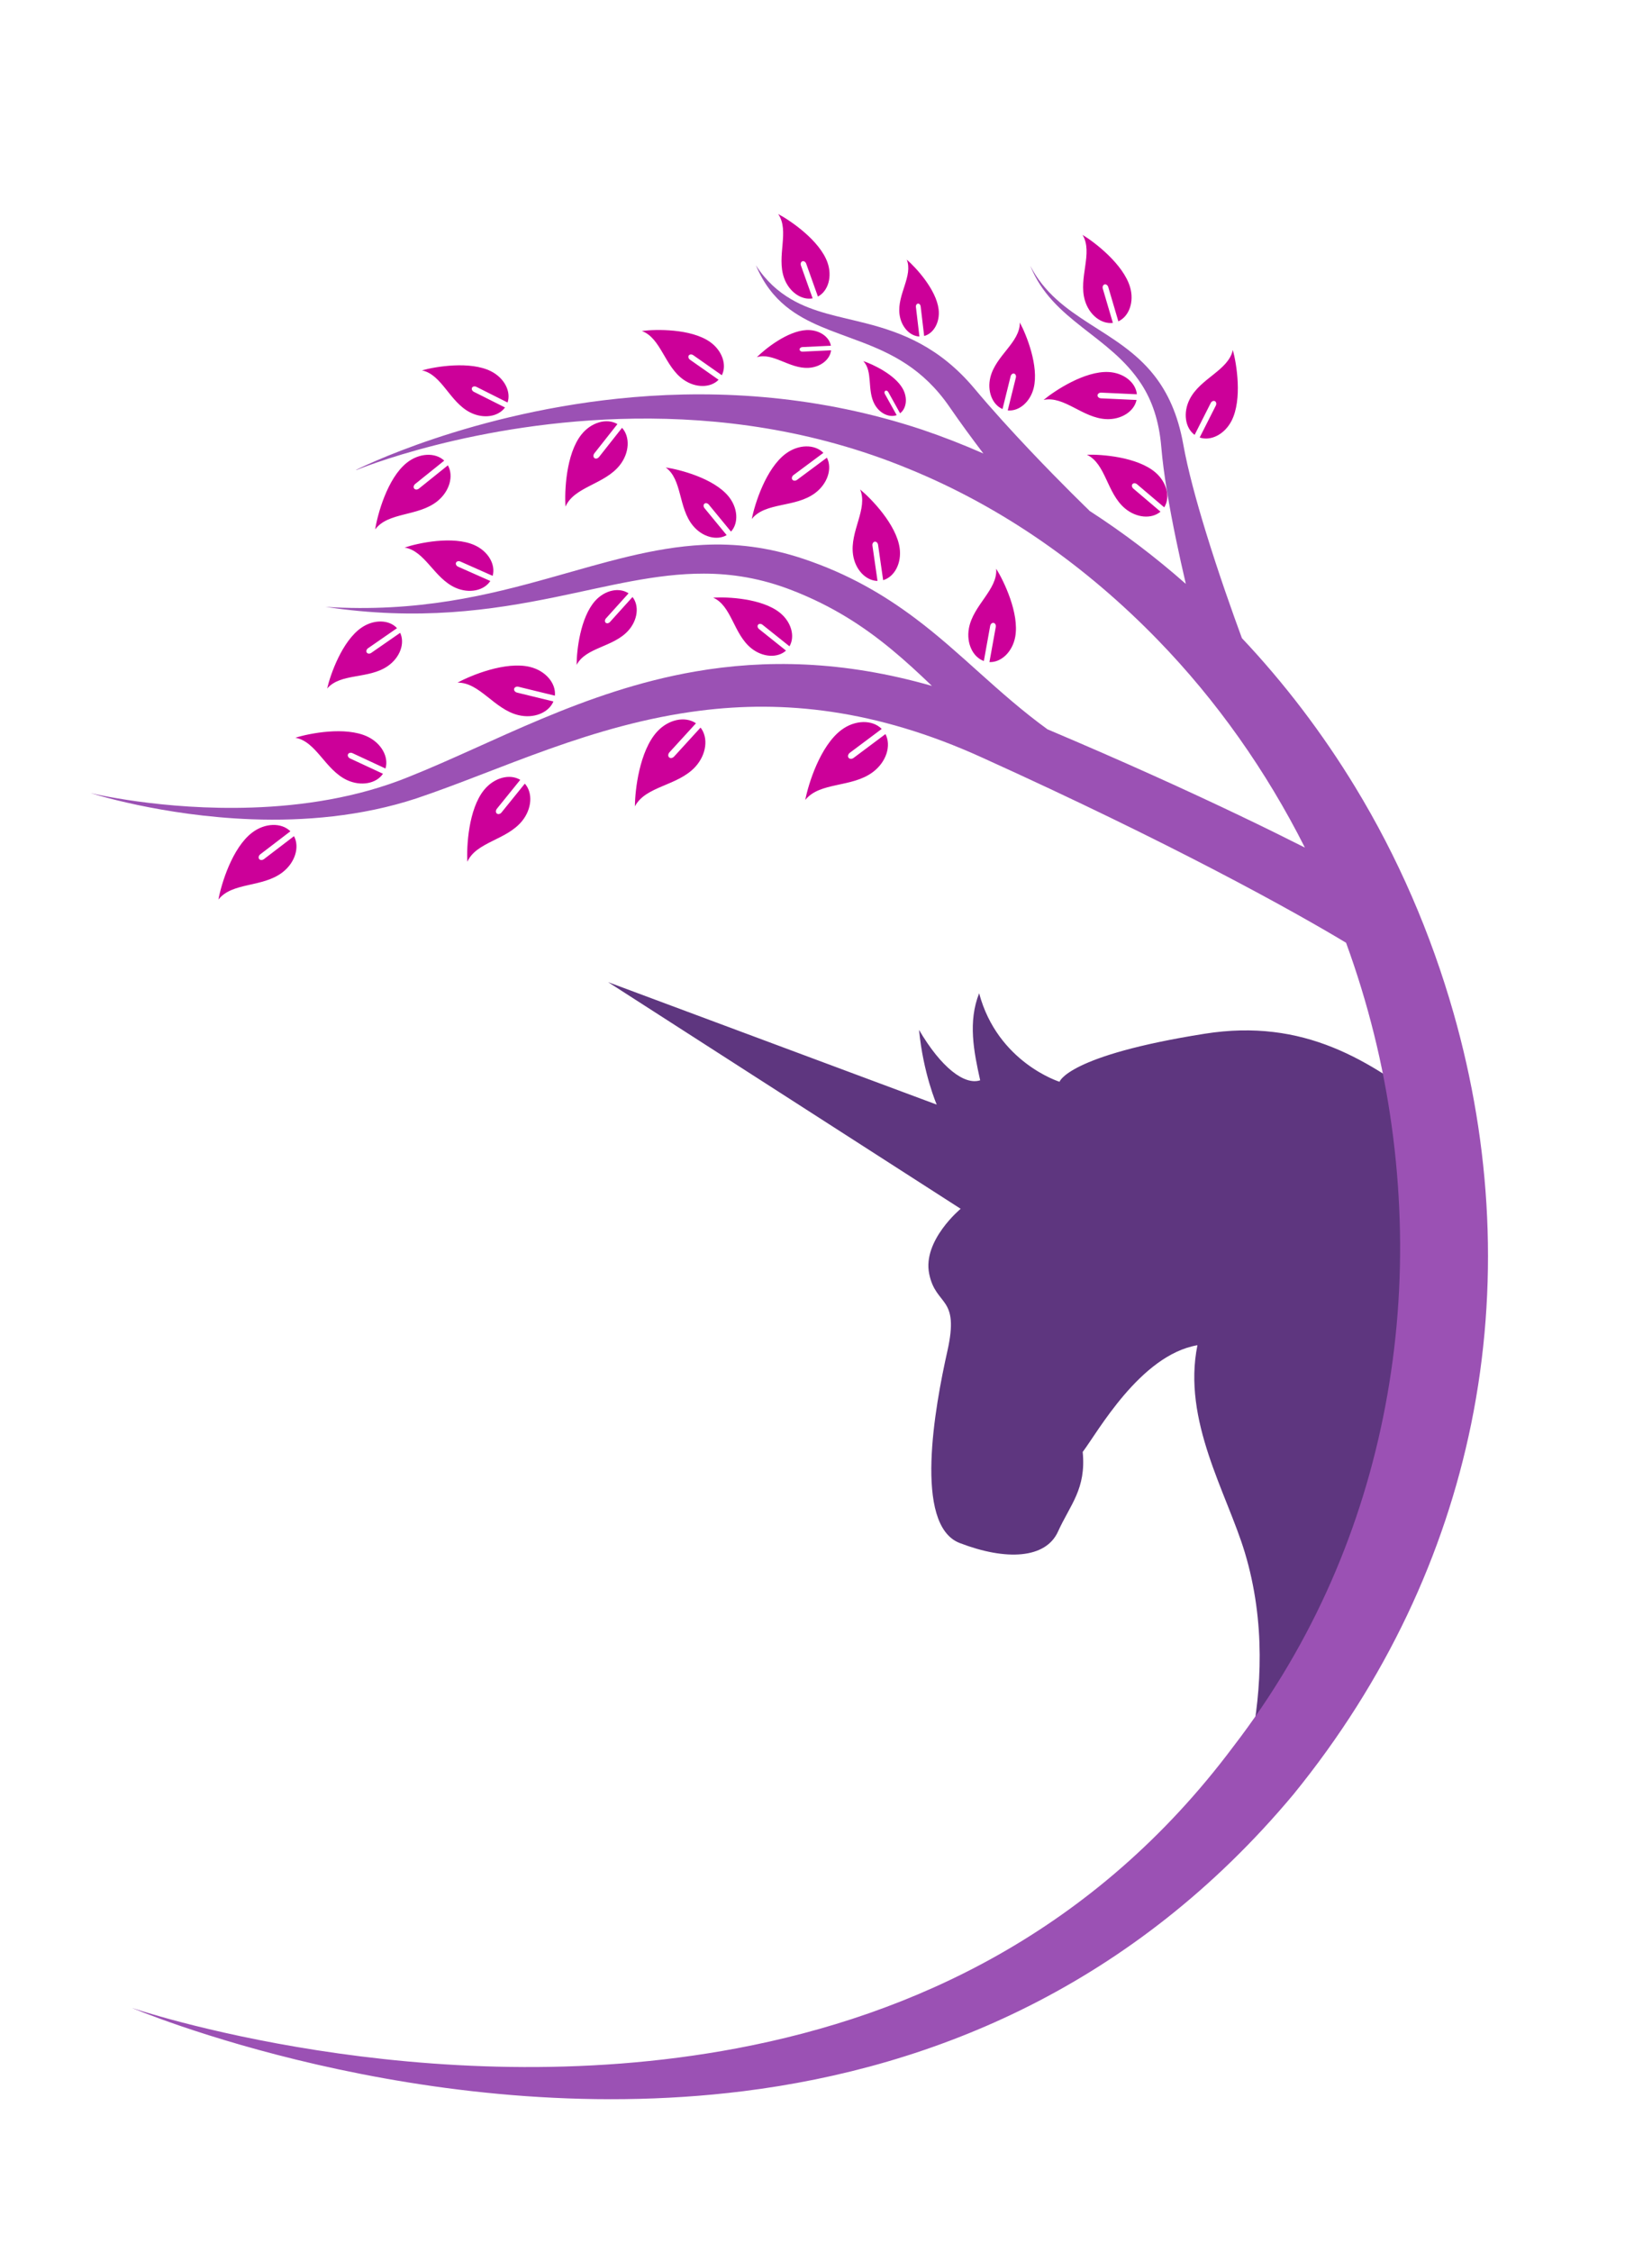
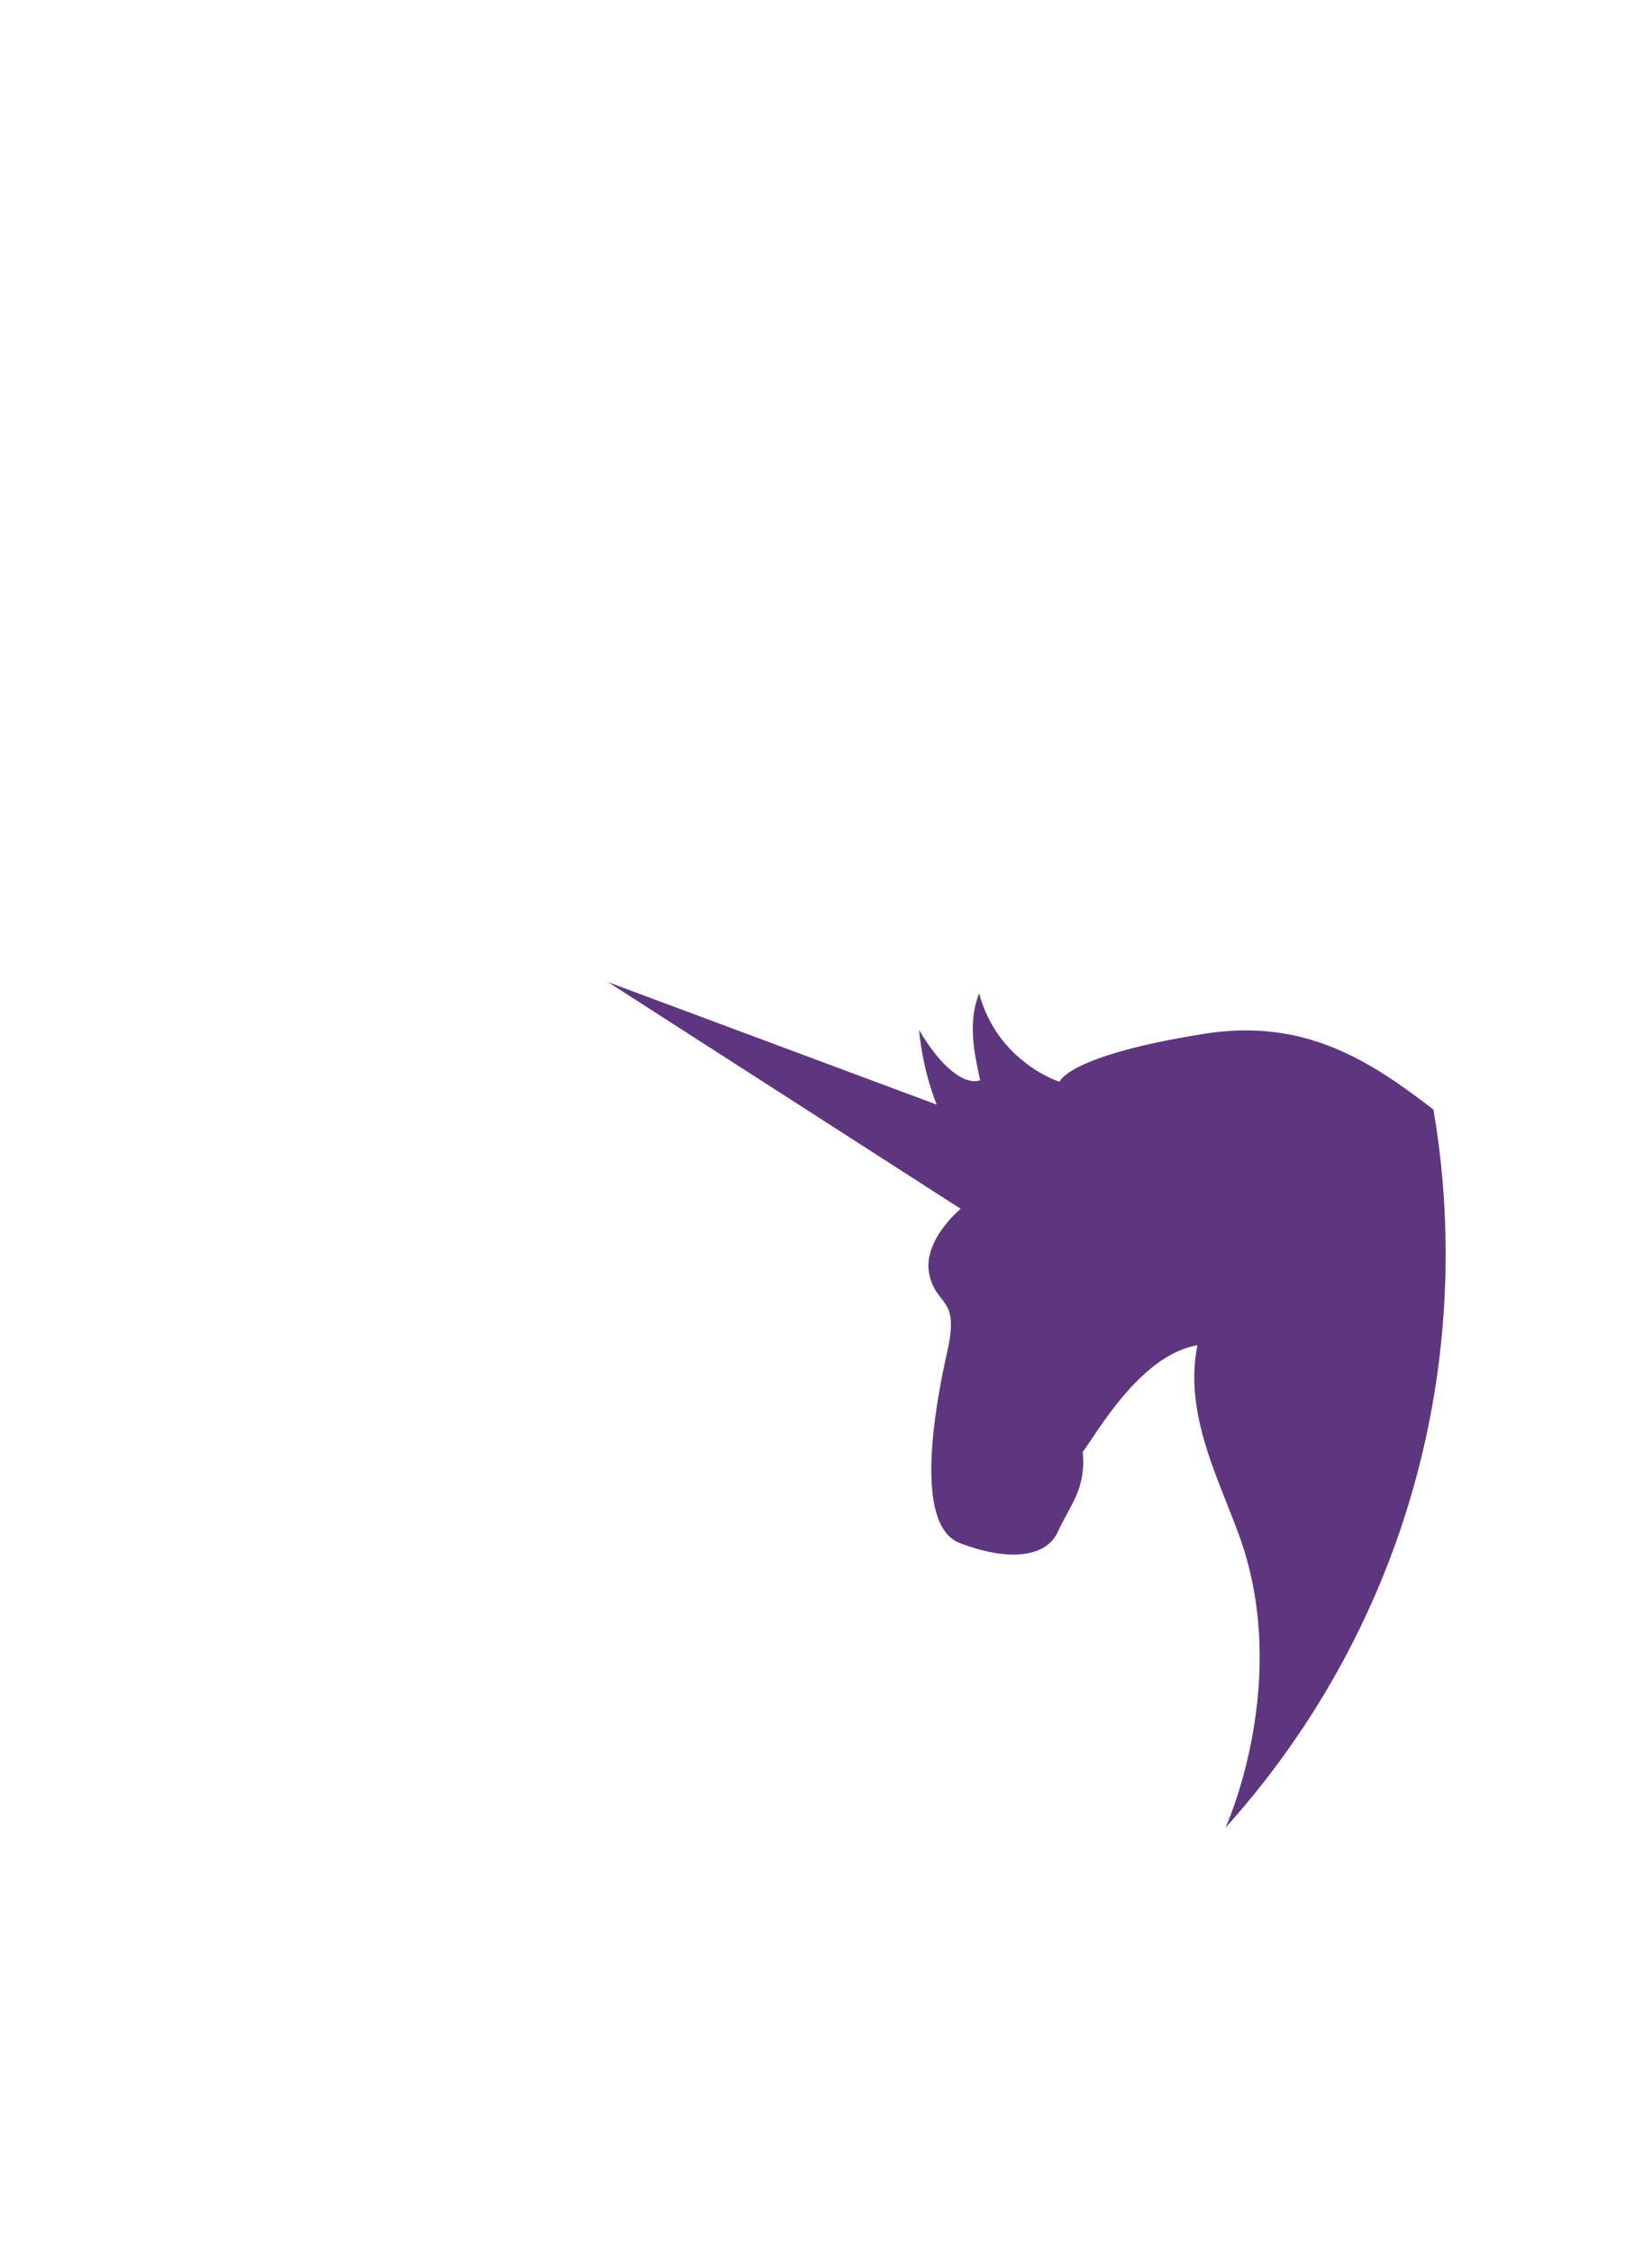
<svg xmlns="http://www.w3.org/2000/svg" xmlns:ns1="http://www.serif.com/" width="100%" height="100%" viewBox="0 0 965 1315" version="1.1" xml:space="preserve" style="fill-rule:evenodd;clip-rule:evenodd;stroke-linejoin:round;stroke-miterlimit:2;">
  <g transform="matrix(1,0,0,1,-11673,-1711)">
    <g transform="matrix(0.374,0,0,0.68,8450.34,2336.82)">
-       <rect id="magikita-signet-rgb" x="8610.87" y="-919.868" width="2574.27" height="1932.62" style="fill:none;" />
      <g id="magikita-signet-rgb1" ns1:id="magikita-signet-rgb">
        <g id="Logo-fullcolor-tuned" transform="matrix(4.068,0,0,2.241,-32230.2,22.752)">
          <g transform="matrix(0.999,0,0,0.999,-1294.71,-816.183)">
            <path d="M11898,821.386C11901.1,839.366 11902.7,857.84 11902.7,876.682C11902.7,961.308 11870.7,1038.51 11818.1,1096.83C11818.1,1096.83 11841.8,1045.15 11825.5,991.252C11818.6,968.441 11801.4,940.742 11807.3,911.767C11785.3,915.556 11768.9,945.237 11763.2,952.711C11764.6,966.908 11758.4,972.917 11753.7,983.283C11749,993.649 11733.8,994.53 11715.9,987.635C11698.1,980.741 11706.4,935.331 11711.2,913.994C11716,892.657 11706.8,897.145 11704.2,884.366C11701.6,871.586 11716.3,859.439 11716.3,859.439L11580.8,772.497L11707.1,819.479C11707.1,819.479 11701.9,807.536 11700.3,790.807C11708.8,805.302 11717.8,812.126 11723.8,810.146C11721.3,798.986 11719.1,787.638 11723.4,776.765C11730.5,803.334 11754.3,810.715 11754.3,810.715C11754.3,810.715 11757.3,800.632 11810.1,792.288C11848.3,786.251 11873.5,802.479 11898,821.386Z" style="fill:rgb(94,54,127);" />
          </g>
          <g transform="matrix(2.239,0,0,2.239,8751.23,-477.144)">
-             <path d="M806.885,186.508C803.32,184.366 795.785,179.99 784.058,173.91C773.989,168.69 760.873,162.224 744.557,154.851C726.033,146.416 710.234,145.022 696.236,146.774C677.463,149.123 661.853,156.974 647.472,161.801C638.031,164.902 628.134,165.696 619.298,165.376C603.732,164.811 591.593,160.889 591.593,160.889C591.593,160.889 603.871,163.884 619.3,163.366C627.805,163.08 637.263,161.723 646.126,158.129C660.578,152.376 676.125,143.401 695.24,140.09C707.25,138.01 720.608,138.181 735.87,142.549C733.614,140.38 731.315,138.254 728.845,136.224C724.159,132.374 718.84,128.876 711.872,126.179C706.582,124.124 701.647,123.343 696.783,123.33C688.488,123.309 680.434,125.483 671.346,127.34C660.288,129.601 647.809,131.428 631.882,129.022C647.746,130.021 659.814,127.012 670.539,124.003C679.805,121.404 688.07,118.84 696.666,118.409C702.143,118.134 707.744,118.771 713.814,120.794C721.606,123.4 727.632,126.964 732.974,130.957C740.895,136.875 747.188,143.82 755.685,149.978C768.943,155.577 779.896,160.562 788.627,164.73C792.88,166.759 796.61,168.598 799.826,170.222C793.2,157.102 784.705,145.062 774.614,134.693C762.404,122.144 748.008,111.937 731.733,105.331C715.407,98.63 699.168,96.613 684.874,96.804C657.44,97.17 637.177,105.603 637.177,105.603C637.165,105.609 637.15,105.604 637.145,105.592C637.139,105.58 637.145,105.565 637.157,105.56C637.157,105.56 656.999,95.49 684.693,93.129C699.59,91.86 716.674,92.883 734.193,98.691C737.762,99.899 741.264,101.262 744.692,102.773C742.727,100.191 740.744,97.493 738.927,94.857C734.335,88.16 728.835,85.613 723.58,83.614C718.93,81.846 714.458,80.527 710.867,77.615C708.77,75.915 707.01,73.698 705.682,70.559C707.459,73.297 709.5,75.06 711.731,76.367C715.558,78.609 719.947,79.309 724.569,80.493C730.774,82.083 737.2,84.564 743.152,91.644C746.18,95.261 749.589,98.977 752.708,102.267C758.19,108.048 762.762,112.441 762.762,112.441C762.809,112.491 762.854,112.541 762.898,112.592C768.696,116.33 774.212,120.515 779.41,125.091C778.839,122.65 778.262,120.07 777.724,117.472C776.571,111.904 775.587,106.273 775.203,101.693C774.817,97.094 773.582,93.678 771.814,90.939C766.372,82.513 756.563,80.151 752.729,70.634C757.517,79.907 767.665,81.378 773.977,89.395C776.269,92.306 778.043,96.035 778.968,101.199C779.752,105.574 781.215,110.906 782.828,116.163C785.017,123.293 787.499,130.238 789.026,134.376C796.33,142.102 802.843,150.658 808.444,159.843C815.748,171.822 821.426,184.898 825.323,198.559C828.55,209.871 830.534,221.602 831.072,233.48C831.604,245.229 830.744,257.133 828.334,268.888C823.787,291.065 813.796,312.731 797.839,332.296C770.456,364.974 736.214,378.993 703.555,383.064C648.413,389.938 598.685,368.816 598.685,368.816C598.685,368.816 648.77,385.835 702.408,375.731C732.473,370.068 763.754,355.831 787.524,324.119C801.48,306.006 809.733,286.105 813.583,265.966C815.614,255.344 816.416,244.651 816.081,234.056C815.74,223.26 814.266,212.577 811.691,202.206C810.368,196.878 808.761,191.636 806.885,186.508Z" style="fill:rgb(155,81,180);" />
-           </g>
+             </g>
          <g transform="matrix(2.239,0,0,2.239,8751.23,-477.144)">
-             <path d="M727.901,150.792C728.935,152.779 728.048,155.575 725.739,157.3C722.102,160.016 716.645,158.935 714.15,162.071C714.677,159.328 716.711,152.798 720.348,150.082C722.685,148.336 725.659,148.299 727.259,149.911L721.794,153.993C721.491,154.219 721.39,154.599 721.57,154.84C721.75,155.081 722.143,155.093 722.446,154.866L727.901,150.792ZM660.143,124.591C659.057,126.253 656.51,126.784 654.173,125.749C650.493,124.12 648.956,119.432 645.447,118.868C647.797,118.082 653.727,116.815 657.408,118.445C659.772,119.492 661.094,121.775 660.544,123.712L655.014,121.263C654.707,121.127 654.37,121.215 654.262,121.458C654.154,121.702 654.316,122.011 654.623,122.147L660.143,124.591ZM700.671,116.74C698.974,117.727 696.488,117.067 694.882,115.116C692.352,112.044 693.073,107.219 690.223,105.164C692.647,105.512 698.45,107.023 700.98,110.095C702.605,112.069 702.761,114.673 701.415,116.14L697.614,111.524C697.403,111.267 697.067,111.195 696.863,111.363C696.659,111.531 696.666,111.875 696.877,112.131L700.671,116.74ZM662.663,94.893C661.511,96.483 658.971,96.887 656.712,95.754C653.155,93.97 651.859,89.267 648.421,88.543C650.779,87.879 656.696,86.909 660.253,88.693C662.539,89.839 663.736,92.157 663.101,94.043L657.755,91.363C657.459,91.214 657.121,91.284 657.003,91.52C656.885,91.756 657.03,92.068 657.327,92.217L662.663,94.893ZM699.287,90.151C697.917,91.558 695.345,91.588 693.275,90.139C690.014,87.857 689.415,83.016 686.119,81.8C688.548,81.485 694.543,81.386 697.804,83.667C699.899,85.134 700.746,87.6 699.844,89.375L694.945,85.946C694.672,85.755 694.329,85.776 694.178,85.992C694.026,86.208 694.125,86.538 694.397,86.729L699.287,90.151ZM715.415,76.22C713.484,76.574 711.369,75.11 710.519,72.73C709.181,68.982 711.495,64.688 709.51,61.788C711.673,62.938 716.62,66.326 717.958,70.074C718.818,72.482 718.082,74.984 716.319,75.909L714.308,70.277C714.196,69.965 713.904,69.783 713.656,69.871C713.407,69.96 713.296,70.286 713.408,70.599L715.415,76.22ZM729.825,96.208C728.536,96.674 726.911,95.91 726.052,94.369C724.699,91.943 725.797,88.72 724.097,86.952C725.719,87.494 729.515,89.257 730.868,91.684C731.737,93.243 731.519,95.05 730.411,95.89L728.378,92.244C728.265,92.042 728.043,91.95 727.882,92.04C727.721,92.129 727.683,92.366 727.795,92.569L729.825,96.208ZM733.724,82.748C732.046,82.674 730.562,81.049 730.307,78.902C729.907,75.522 732.656,72.382 731.554,69.585C733.139,70.956 736.617,74.726 737.018,78.107C737.275,80.28 736.184,82.226 734.537,82.66L733.935,77.58C733.902,77.298 733.693,77.09 733.469,77.117C733.244,77.143 733.09,77.394 733.123,77.676L733.724,82.748ZM747.974,95.161C746.226,94.411 745.304,92.097 745.893,89.722C746.822,85.981 750.989,83.755 750.941,80.352C752.071,82.438 754.247,87.823 753.319,91.564C752.722,93.968 750.788,95.592 748.87,95.394L750.264,89.772C750.342,89.46 750.203,89.157 749.956,89.095C749.708,89.034 749.444,89.237 749.366,89.55L747.974,95.161ZM726.537,124.58C724.53,124.542 722.709,122.646 722.342,120.089C721.763,116.062 724.953,112.231 723.554,108.922C725.488,110.514 729.755,114.914 730.333,118.94C730.705,121.527 729.459,123.884 727.505,124.452L726.635,118.402C726.587,118.066 726.331,117.824 726.064,117.862C725.798,117.901 725.62,118.205 725.669,118.541L726.537,124.58ZM744.772,138.288C742.88,137.617 741.751,135.243 742.21,132.701C742.933,128.698 747.171,126.07 746.888,122.49C748.22,124.61 750.878,130.133 750.156,134.136C749.691,136.708 747.764,138.551 745.731,138.472L746.817,132.457C746.877,132.123 746.711,131.813 746.446,131.765C746.18,131.717 745.916,131.949 745.856,132.283L744.772,138.288ZM766.899,80.416C764.907,80.666 762.833,79.052 762.101,76.574C760.949,72.673 763.555,68.422 761.695,65.35C763.837,66.646 768.692,70.386 769.844,74.288C770.585,76.794 769.691,79.306 767.839,80.149L766.107,74.287C766.011,73.961 765.723,73.759 765.465,73.835C765.206,73.912 765.075,74.238 765.171,74.564L766.899,80.416ZM770.957,93.61C770.543,95.574 768.339,97.007 765.759,96.888C761.695,96.702 758.53,92.849 755.018,93.603C756.943,92.003 762.065,88.636 766.129,88.823C768.74,88.943 770.822,90.609 771.013,92.635L764.907,92.354C764.568,92.339 764.282,92.545 764.27,92.814C764.258,93.083 764.523,93.314 764.862,93.33L770.957,93.61ZM780.917,99.583C779.296,98.399 778.894,95.801 780.062,93.496C781.9,89.868 786.712,88.563 787.467,85.051C788.136,87.464 789.102,93.516 787.264,97.145C786.083,99.477 783.709,100.691 781.783,100.034L784.546,94.581C784.699,94.278 784.628,93.933 784.388,93.811C784.148,93.69 783.828,93.837 783.674,94.14L780.917,99.583ZM775.065,112.725C773.537,114.027 770.917,113.815 768.946,112.145C765.843,109.515 765.69,104.531 762.449,102.983C764.951,102.892 771.063,103.356 774.166,105.986C776.16,107.675 776.79,110.266 775.704,111.987L771.041,108.035C770.782,107.816 770.43,107.804 770.256,108.01C770.082,108.215 770.151,108.561 770.41,108.78L775.065,112.725ZM684.526,127.332C685.71,128.814 685.43,131.282 683.794,133.094C681.216,135.945 676.504,135.94 674.944,138.954C674.933,136.588 675.556,130.83 678.133,127.978C679.789,126.145 682.255,125.628 683.848,126.705L679.975,130.991C679.76,131.229 679.738,131.561 679.927,131.732C680.116,131.902 680.444,131.848 680.659,131.61L684.526,127.332ZM644.684,133.463C645.535,135.253 644.662,137.697 642.564,139.149C639.262,141.435 634.47,140.305 632.163,142.999C632.717,140.59 634.724,134.88 638.027,132.594C640.149,131.125 642.781,131.187 644.144,132.664L639.181,136.099C638.906,136.29 638.805,136.622 638.956,136.841C639.108,137.06 639.454,137.083 639.73,136.892L644.684,133.463ZM710.845,136.503C709.405,137.806 706.864,137.677 704.91,136.118C701.833,133.664 701.541,128.848 698.361,127.444C700.779,127.284 706.704,127.556 709.781,130.01C711.759,131.587 712.443,134.074 711.442,135.77L706.818,132.082C706.561,131.878 706.22,131.877 706.058,132.081C705.895,132.285 705.972,132.617 706.229,132.821L710.845,136.503ZM670.963,145.213C670.139,147.156 667.577,148.189 664.939,147.546C660.785,146.534 658.296,141.922 654.522,141.991C656.831,140.728 662.794,138.289 666.948,139.301C669.617,139.952 671.428,142.09 671.217,144.219L664.975,142.698C664.628,142.613 664.292,142.768 664.225,143.043C664.158,143.319 664.385,143.611 664.731,143.695L670.963,145.213ZM641.737,157.584C640.588,159.276 637.956,159.775 635.569,158.667C631.811,156.921 630.315,152.066 626.713,151.42C629.146,150.655 635.276,149.46 639.035,151.206C641.45,152.328 642.769,154.703 642.166,156.687L636.518,154.063C636.204,153.918 635.856,154.001 635.74,154.25C635.624,154.5 635.785,154.82 636.099,154.966L641.737,157.584ZM696.194,149.68C697.563,151.417 697.22,154.292 695.299,156.392C692.274,159.698 686.781,159.657 684.94,163.16C684.945,160.402 685.712,153.693 688.737,150.387C690.681,148.263 693.559,147.678 695.408,148.945L690.862,153.913C690.61,154.189 690.583,154.576 690.802,154.776C691.021,154.977 691.404,154.915 691.656,154.64L696.194,149.68ZM666.061,159.273C667.453,160.834 667.293,163.569 665.599,165.661C662.932,168.955 657.744,169.23 656.206,172.643C656.053,170.038 656.394,163.661 659.061,160.367C660.775,158.25 663.459,157.533 665.277,158.624L661.269,163.574C661.046,163.849 661.043,164.216 661.261,164.392C661.479,164.569 661.837,164.489 662.06,164.214L666.061,159.273ZM652.868,104.794C653.896,106.615 653.159,109.253 651.06,110.937C647.753,113.589 642.625,112.756 640.397,115.764C640.801,113.186 642.489,107.027 645.795,104.375C647.92,102.67 650.695,102.54 652.24,103.993L647.271,107.978C646.995,108.199 646.914,108.557 647.09,108.776C647.265,108.995 647.632,108.993 647.908,108.772L652.868,104.794ZM682.731,98.375C684.141,99.92 684.014,102.656 682.346,104.768C679.718,108.094 674.533,108.431 673.036,111.861C672.852,109.259 673.117,102.878 675.745,99.552C677.433,97.415 680.108,96.666 681.939,97.736L677.991,102.733C677.771,103.011 677.772,103.377 677.992,103.552C678.213,103.726 678.57,103.642 678.789,103.364L682.731,98.375ZM717.858,103.484C718.817,105.343 717.981,107.951 715.819,109.555C712.415,112.08 707.322,111.054 704.982,113.975C705.483,111.415 707.402,105.323 710.807,102.798C712.994,101.175 715.772,101.15 717.261,102.66L712.145,106.454C711.861,106.665 711.766,107.02 711.934,107.245C712.101,107.471 712.467,107.483 712.752,107.272L717.858,103.484ZM718.577,85.108C718.392,86.708 716.739,88.017 714.669,88.114C711.409,88.268 708.594,85.427 705.845,86.291C707.264,84.869 711.104,81.799 714.363,81.645C716.458,81.546 718.245,82.721 718.548,84.325L713.651,84.557C713.378,84.57 713.166,84.755 713.176,84.971C713.186,85.187 713.415,85.352 713.687,85.339L718.577,85.108ZM626.48,168.262C627.481,170.141 626.666,172.807 624.488,174.469C621.058,177.086 615.86,176.112 613.519,179.117C613.993,176.504 615.863,170.278 619.293,167.661C621.497,165.979 624.324,165.915 625.86,167.431L620.706,171.364C620.42,171.583 620.328,171.944 620.502,172.172C620.675,172.399 621.048,172.406 621.334,172.188L626.48,168.262Z" style="fill:rgb(204,0,153);" />
-           </g>
+             </g>
        </g>
      </g>
    </g>
  </g>
</svg>